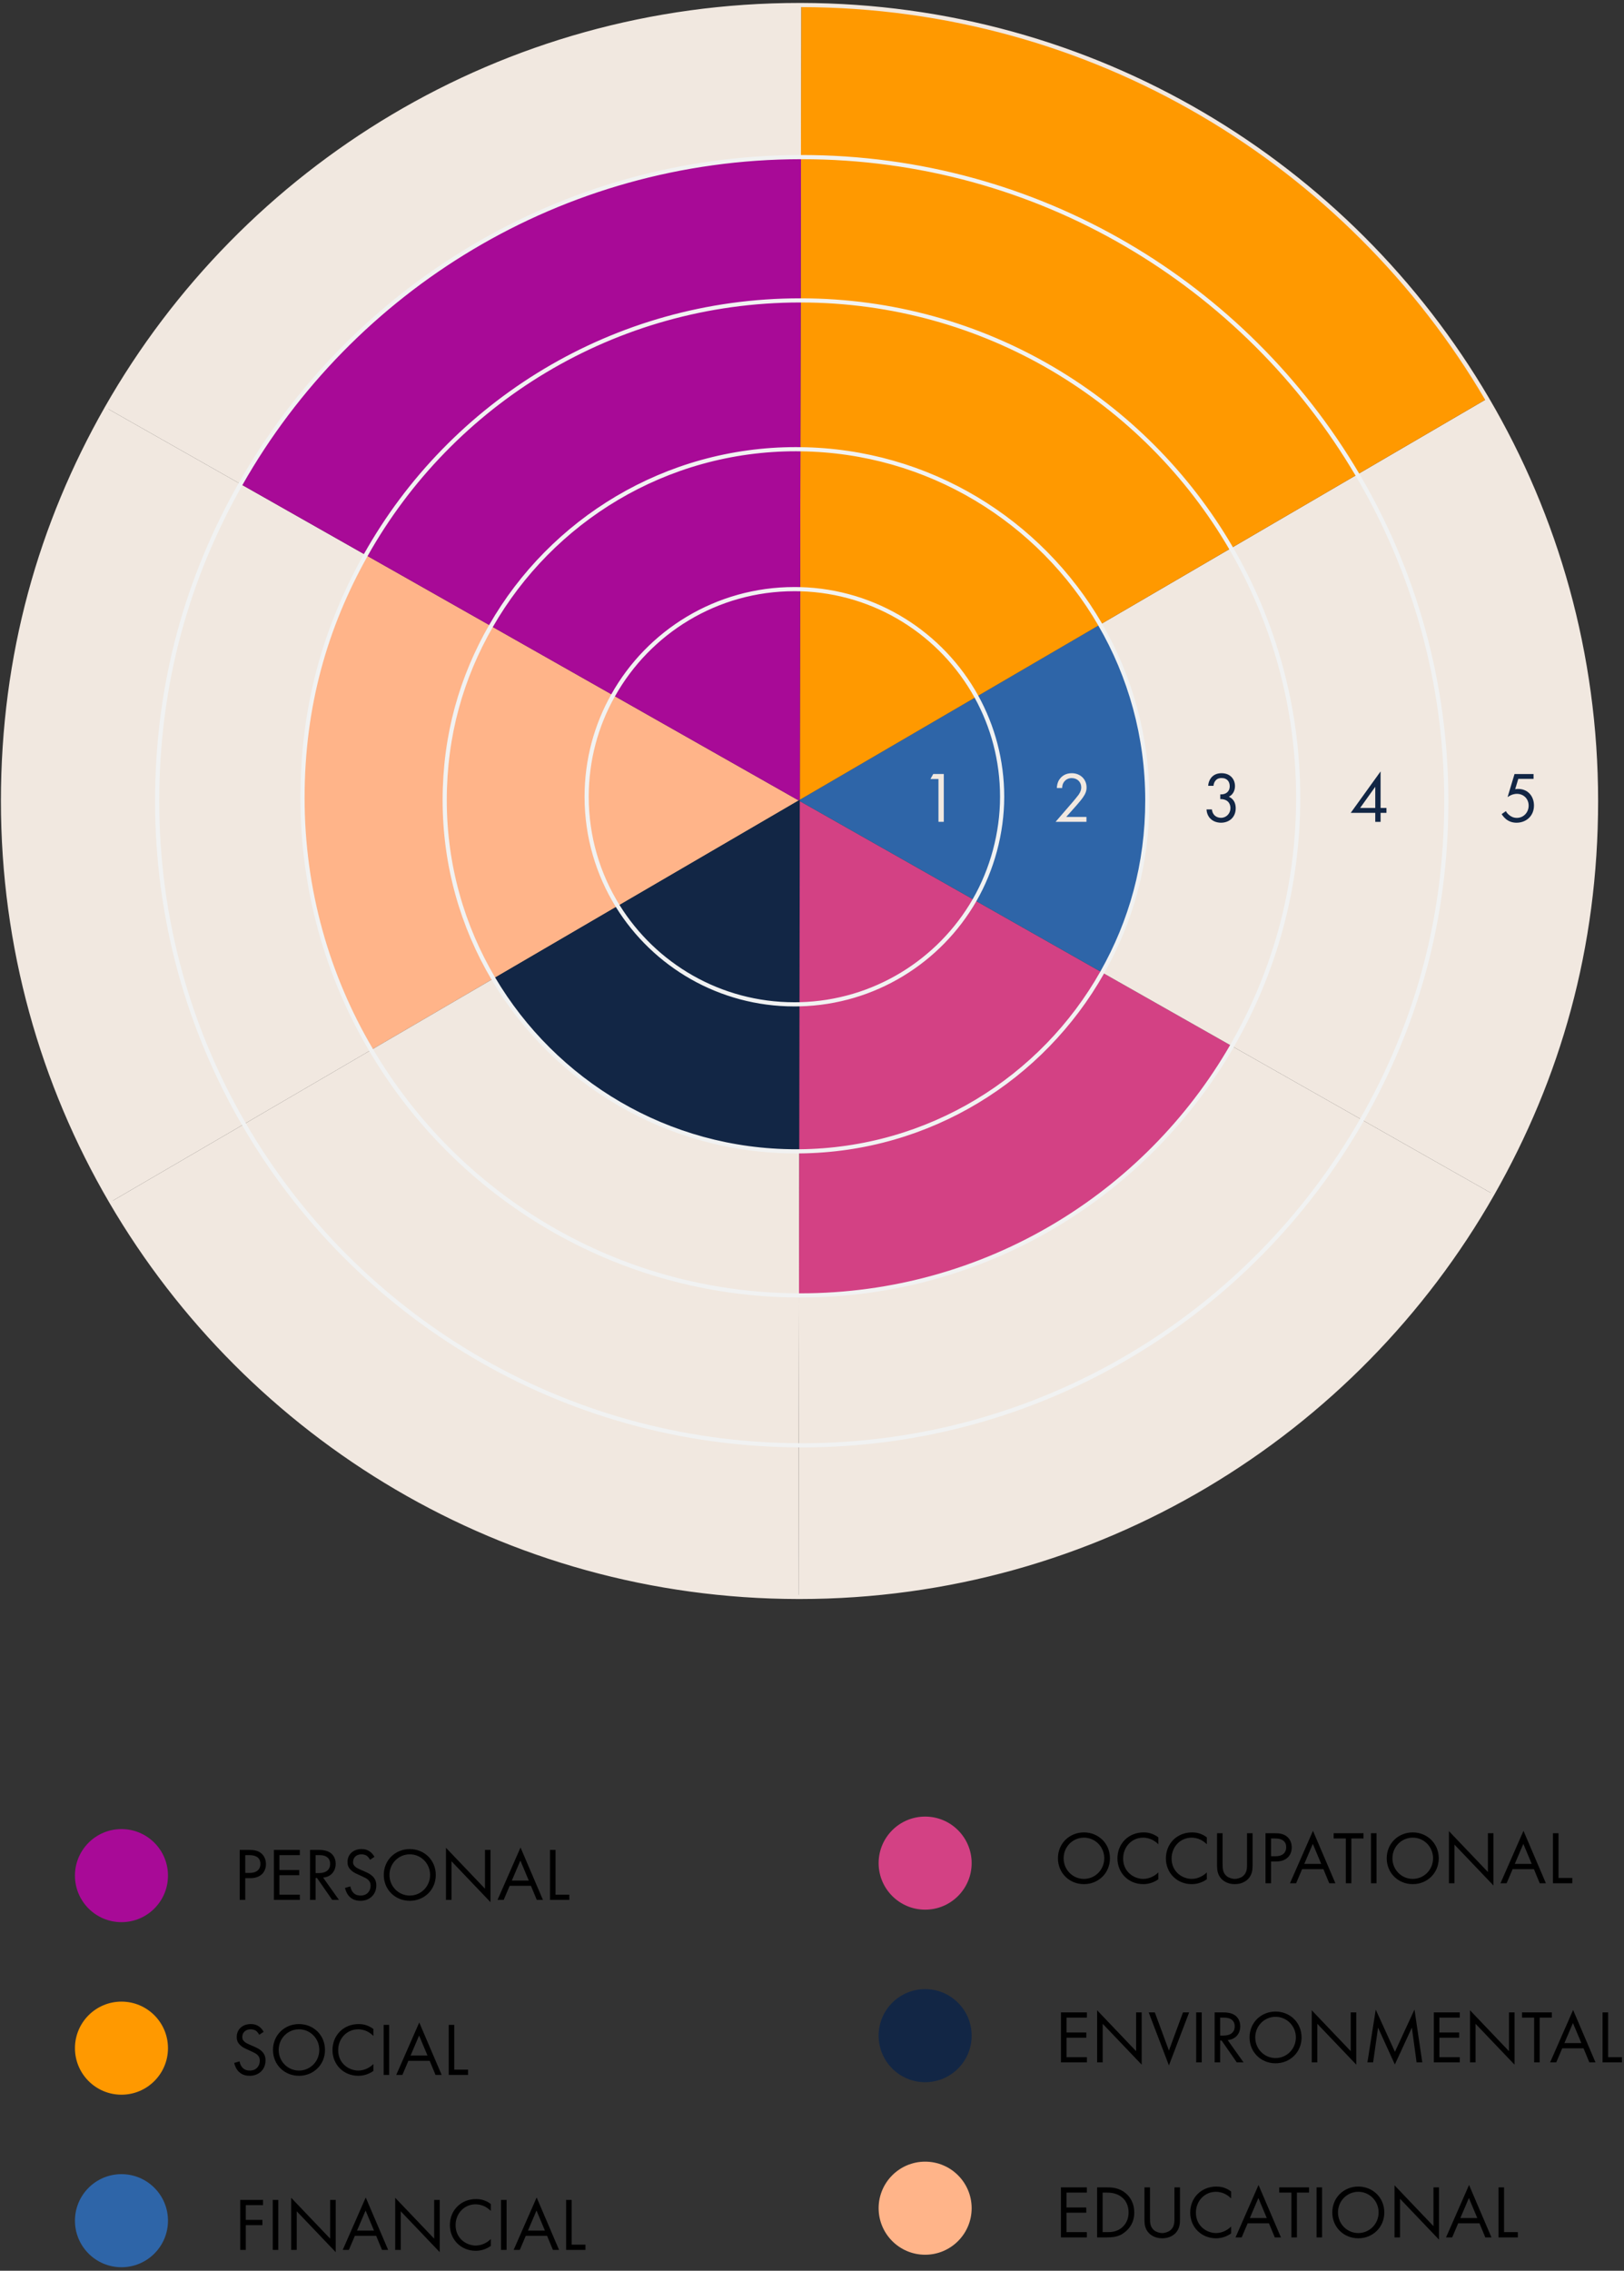
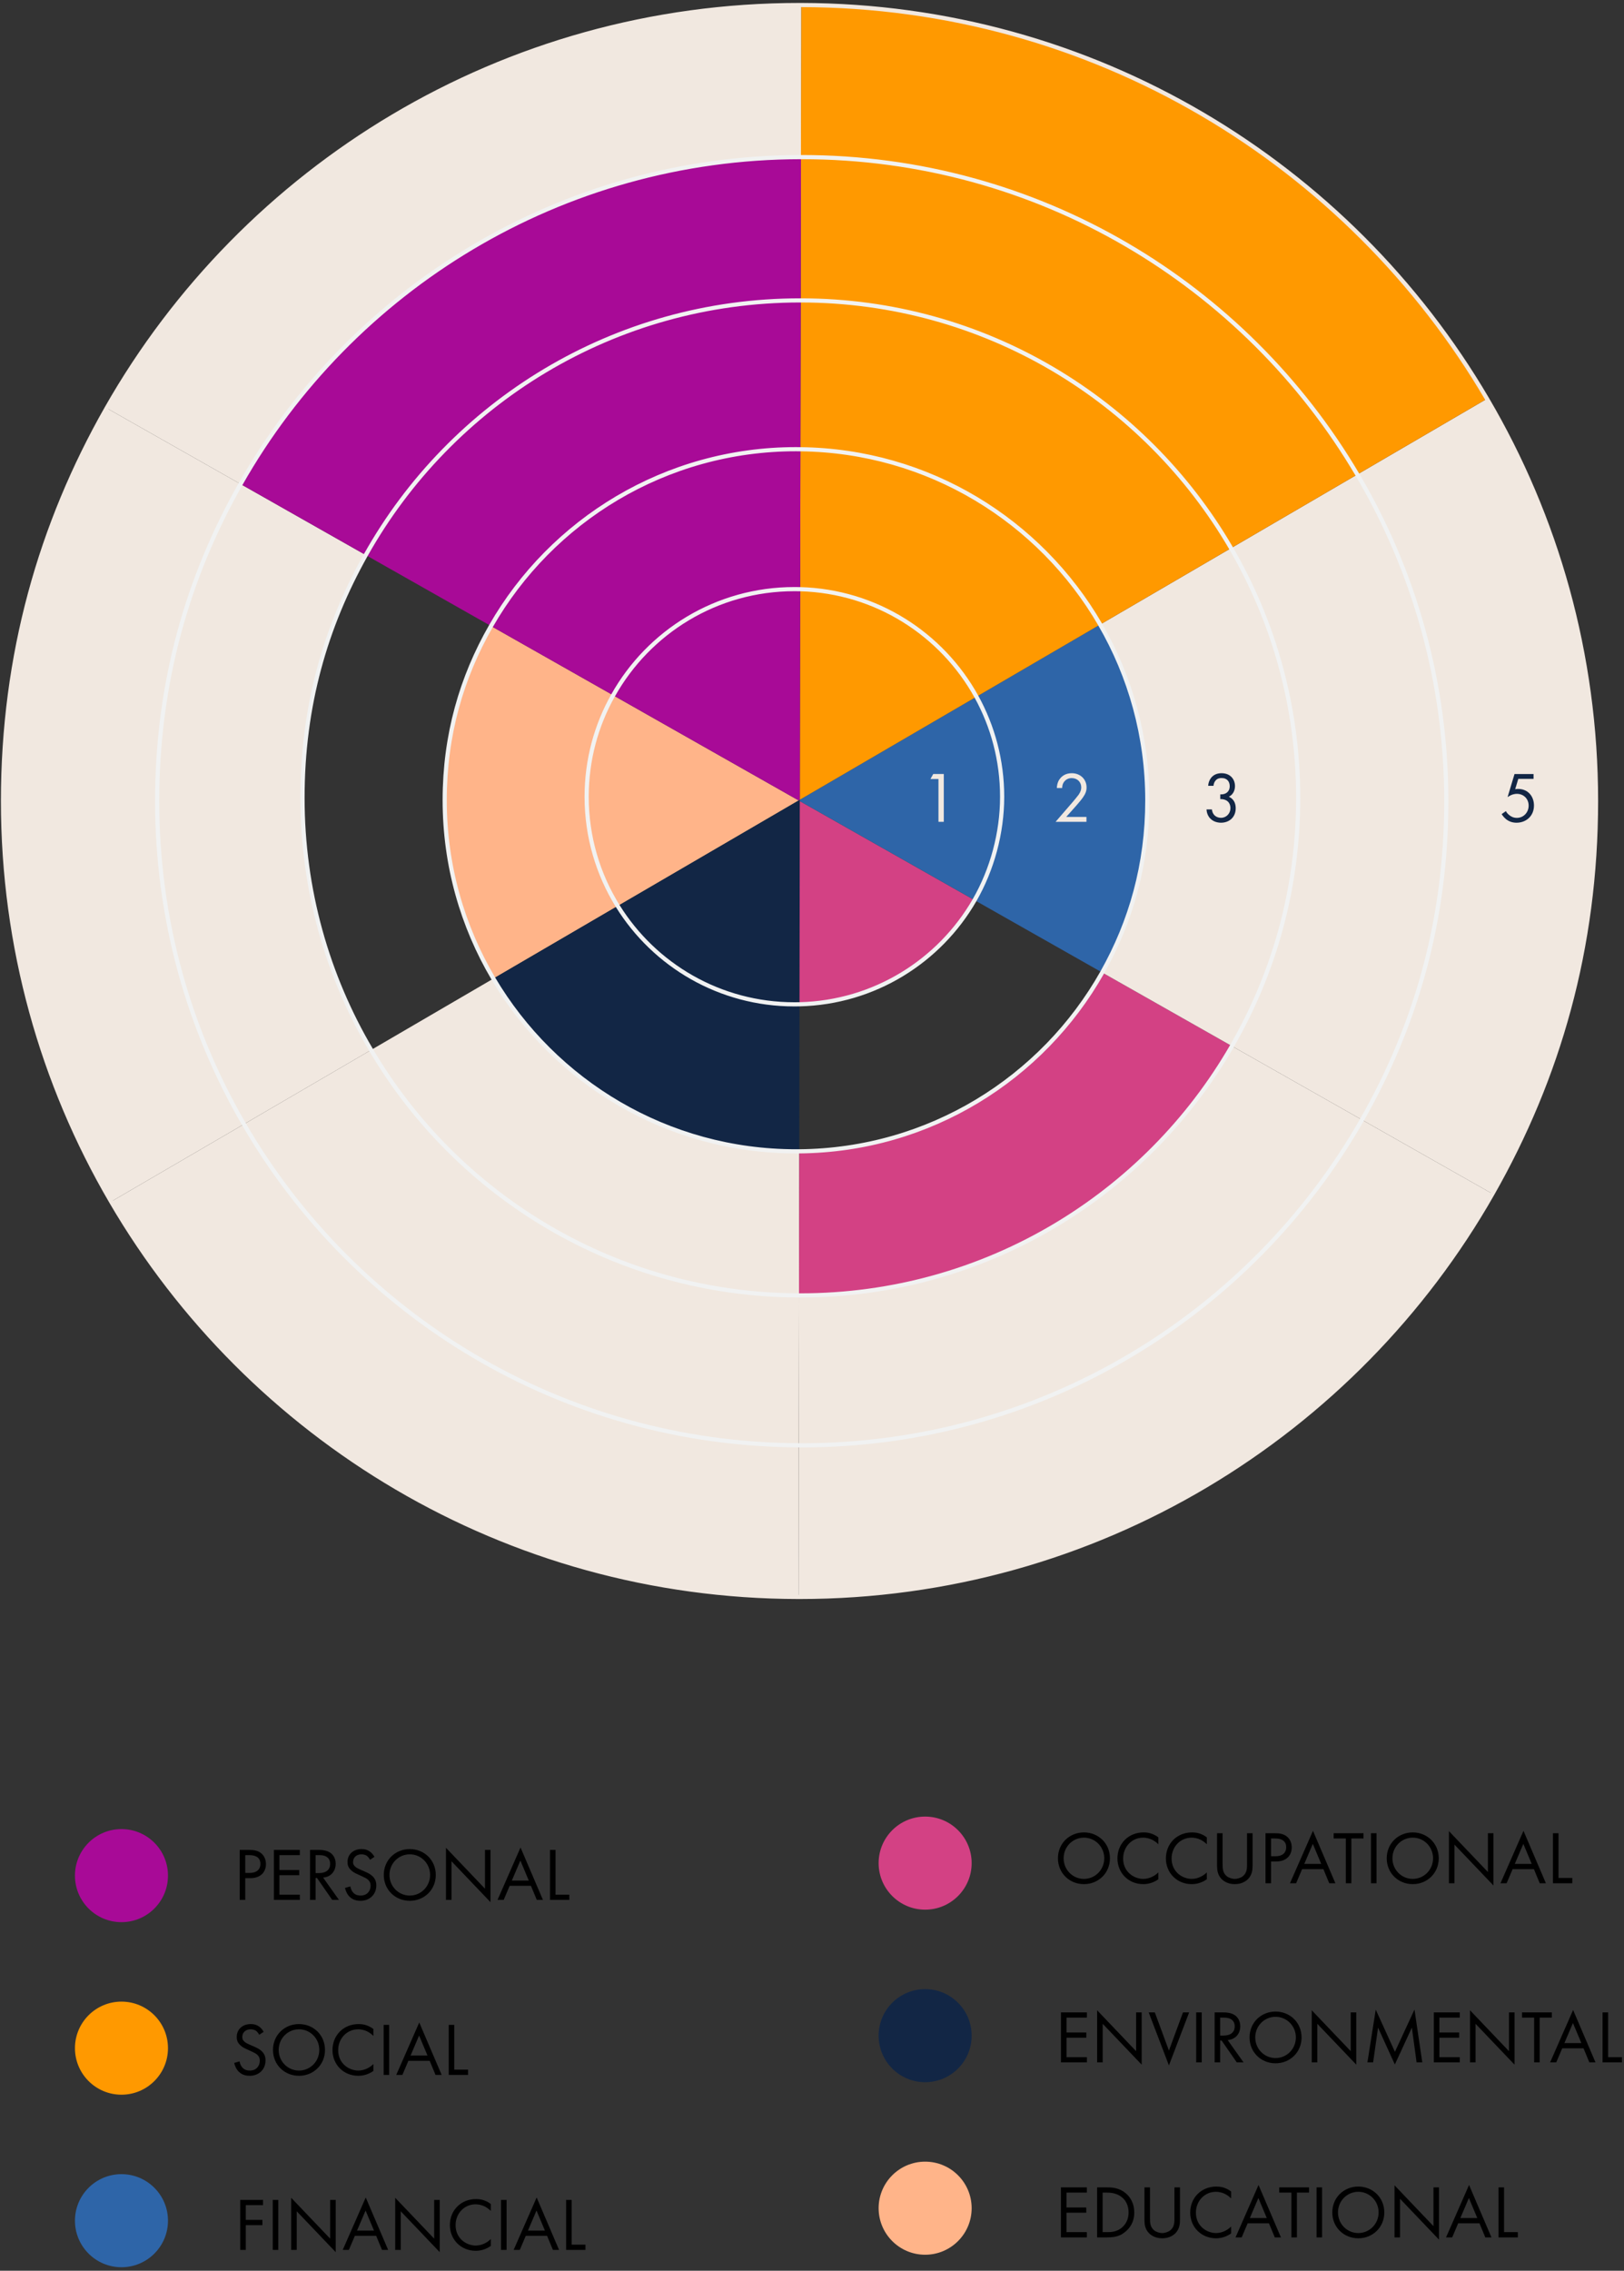
<svg xmlns="http://www.w3.org/2000/svg" width="390" height="545" viewBox="0 0 390 545" fill="none">
  <rect x="0" y="0" width="390" height="545" fill="#333333" stroke="none" />
  <g clip-path="url(#clip0_503_1171)">
    <path d="M29.17 461.34C35.339 461.34 40.34 456.339 40.34 450.17C40.34 444.001 35.339 439 29.17 439C23.001 439 18 444.001 18 450.17C18 456.339 23.001 461.34 29.17 461.34Z" fill="#A80A97" />
    <path d="M29.17 502.75C35.339 502.75 40.34 497.749 40.34 491.58C40.34 485.411 35.339 480.41 29.17 480.41C23.001 480.41 18 485.411 18 491.58C18 497.749 23.001 502.75 29.17 502.75Z" fill="#FF9900" />
    <path d="M29.17 544.16C35.339 544.16 40.34 539.159 40.34 532.99C40.34 526.821 35.339 521.82 29.17 521.82C23.001 521.82 18 526.821 18 532.99C18 539.159 23.001 544.16 29.17 544.16Z" fill="#2E65A8" />
  </g>
  <g clip-path="url(#clip1_503_1171)">
    <path d="M222.17 458.34C228.339 458.34 233.34 453.339 233.34 447.17C233.34 441.001 228.339 436 222.17 436C216.001 436 211 441.001 211 447.17C211 453.339 216.001 458.34 222.17 458.34Z" fill="#D34184" />
    <path d="M222.17 499.75C228.339 499.75 233.34 494.749 233.34 488.58C233.34 482.411 228.339 477.41 222.17 477.41C216.001 477.41 211 482.411 211 488.58C211 494.749 216.001 499.75 222.17 499.75Z" fill="#122645" />
    <path d="M222.17 541.16C228.339 541.16 233.34 536.159 233.34 529.99C233.34 523.821 228.339 518.82 222.17 518.82C216.001 518.82 211 523.821 211 529.99C211 536.159 216.001 541.16 222.17 541.16Z" fill="#FFB489" />
  </g>
  <path d="M57.566 443.994V456H58.898V450.78H60.068C62.804 450.78 63.866 449.106 63.866 447.414C63.866 446.658 63.65 445.596 62.768 444.84C61.958 444.138 60.95 443.994 59.744 443.994H57.566ZM58.898 445.254H59.888C60.752 445.254 62.534 445.434 62.534 447.342C62.534 448.728 61.58 449.52 59.996 449.52H58.898V445.254ZM72.003 443.994H65.775V456H72.003V454.74H67.107V450.078H71.859V448.818H67.107V445.254H72.003V443.994ZM74.458 443.994V456H75.79V450.744H76.132L79.786 456H81.406L77.59 450.636C79.408 450.51 80.614 449.16 80.614 447.324C80.614 446.046 80.002 445.128 79.3 444.66C78.4 444.048 77.194 443.994 76.384 443.994H74.458ZM75.79 445.254H76.6C77.176 445.254 77.788 445.29 78.328 445.596C79.084 446.028 79.282 446.694 79.282 447.36C79.282 448.764 78.292 449.556 76.636 449.556H75.79V445.254ZM89.919 445.668C89.649 445.146 89.235 444.66 88.749 444.336C88.155 443.94 87.561 443.796 86.823 443.796C84.879 443.796 83.457 445.038 83.457 446.892C83.457 447.792 83.763 448.35 84.285 448.854C84.825 449.376 85.419 449.628 85.887 449.844L86.967 450.348C87.597 450.636 88.065 450.852 88.407 451.176C88.839 451.572 89.001 452.04 89.001 452.58C89.001 453.786 88.227 454.956 86.589 454.956C85.977 454.956 85.383 454.812 84.861 454.29C84.519 453.93 84.231 453.39 84.141 452.76L82.845 453.12C83.007 453.84 83.367 454.668 83.961 455.244C84.789 456.054 85.779 456.216 86.571 456.216C88.731 456.216 90.369 454.74 90.369 452.526C90.369 451.662 90.117 450.96 89.505 450.348C89.001 449.844 88.353 449.52 87.651 449.214L86.499 448.71C86.049 448.512 85.599 448.314 85.239 447.954C84.915 447.648 84.789 447.378 84.789 446.91C84.789 445.794 85.617 445.056 86.805 445.056C87.489 445.056 87.921 445.29 88.155 445.47C88.425 445.686 88.695 446.046 88.857 446.37L89.919 445.668ZM98.408 456.216C101.882 456.216 104.654 453.57 104.654 450.006C104.654 446.424 101.864 443.796 98.408 443.796C94.952 443.796 92.162 446.424 92.162 450.006C92.162 453.57 94.934 456.216 98.408 456.216ZM98.408 445.056C101.108 445.056 103.286 447.252 103.286 450.006C103.286 452.76 101.108 454.956 98.408 454.956C95.708 454.956 93.53 452.76 93.53 450.006C93.53 447.252 95.708 445.056 98.408 445.056ZM108.433 456V446.73L117.793 456.54V443.994H116.461V453.3L107.101 443.49V456H108.433ZM128.91 456H130.386L125.004 443.418L119.478 456H120.954L122.394 452.616H127.506L128.91 456ZM122.916 451.356L124.968 446.55L126.984 451.356H122.916ZM132.079 443.994V456H136.723V454.74H133.411V443.994H132.079Z" fill="black" />
  <path d="M63.313 487.668C63.043 487.146 62.629 486.66 62.143 486.336C61.549 485.94 60.955 485.796 60.217 485.796C58.273 485.796 56.851 487.038 56.851 488.892C56.851 489.792 57.157 490.35 57.679 490.854C58.219 491.376 58.813 491.628 59.281 491.844L60.361 492.348C60.991 492.636 61.459 492.852 61.801 493.176C62.233 493.572 62.395 494.04 62.395 494.58C62.395 495.786 61.621 496.956 59.983 496.956C59.371 496.956 58.777 496.812 58.255 496.29C57.913 495.93 57.625 495.39 57.535 494.76L56.239 495.12C56.401 495.84 56.761 496.668 57.355 497.244C58.183 498.054 59.173 498.216 59.965 498.216C62.125 498.216 63.763 496.74 63.763 494.526C63.763 493.662 63.511 492.96 62.899 492.348C62.395 491.844 61.747 491.52 61.045 491.214L59.893 490.71C59.443 490.512 58.993 490.314 58.633 489.954C58.309 489.648 58.183 489.378 58.183 488.91C58.183 487.794 59.011 487.056 60.199 487.056C60.883 487.056 61.315 487.29 61.549 487.47C61.819 487.686 62.089 488.046 62.251 488.37L63.313 487.668ZM71.801 498.216C75.275 498.216 78.047 495.57 78.047 492.006C78.047 488.424 75.257 485.796 71.801 485.796C68.345 485.796 65.555 488.424 65.555 492.006C65.555 495.57 68.327 498.216 71.801 498.216ZM71.801 487.056C74.501 487.056 76.679 489.252 76.679 492.006C76.679 494.76 74.501 496.956 71.801 496.956C69.101 496.956 66.923 494.76 66.923 492.006C66.923 489.252 69.101 487.056 71.801 487.056ZM89.674 486.984C88.234 485.886 86.848 485.796 86.128 485.796C82.528 485.796 79.846 488.46 79.846 492.042C79.846 495.516 82.492 498.216 86.056 498.216C86.956 498.216 88.342 498 89.674 497.046V495.39C89.458 495.606 88.972 496.056 88.288 496.398C87.658 496.722 86.866 496.956 86.056 496.956C83.86 496.956 81.214 495.318 81.214 492.06C81.214 489.288 83.266 487.056 86.038 487.056C86.74 487.056 87.478 487.236 88.108 487.524C88.72 487.812 89.296 488.262 89.674 488.64V486.984ZM92.131 485.994V498H93.463V485.994H92.131ZM104.589 498H106.065L100.683 485.418L95.157 498H96.633L98.073 494.616H103.185L104.589 498ZM98.595 493.356L100.647 488.55L102.663 493.356H98.595ZM107.758 485.994V498H112.402V496.74H109.09V485.994H107.758Z" fill="black" />
  <path d="M63.166 527.994H57.694V540H59.026V534.06H63.022V532.8H59.026V529.254H63.166V527.994ZM65.498 527.994V540H66.83V527.994H65.498ZM71.26 540V530.73L80.62 540.54V527.994H79.288V537.3L69.928 527.49V540H71.26ZM91.737 540H93.213L87.831 527.418L82.305 540H83.781L85.221 536.616H90.333L91.737 540ZM85.743 535.356L87.795 530.55L89.811 535.356H85.743ZM96.238 540V530.73L105.598 540.54V527.994H104.266V537.3L94.906 527.49V540H96.238ZM117.868 528.984C116.428 527.886 115.042 527.796 114.322 527.796C110.722 527.796 108.04 530.46 108.04 534.042C108.04 537.516 110.686 540.216 114.25 540.216C115.15 540.216 116.536 540 117.868 539.046V537.39C117.652 537.606 117.166 538.056 116.482 538.398C115.852 538.722 115.06 538.956 114.25 538.956C112.054 538.956 109.408 537.318 109.408 534.06C109.408 531.288 111.46 529.056 114.232 529.056C114.934 529.056 115.672 529.236 116.302 529.524C116.914 529.812 117.49 530.262 117.868 530.64V528.984ZM120.324 527.994V540H121.656V527.994H120.324ZM132.782 540H134.258L128.876 527.418L123.35 540H124.826L126.266 536.616H131.378L132.782 540ZM126.788 535.356L128.84 530.55L130.856 535.356H126.788ZM135.951 527.994V540H140.595V538.74H137.283V527.994H135.951Z" fill="black" />
  <path d="M260.305 452.216C263.779 452.216 266.551 449.57 266.551 446.006C266.551 442.424 263.761 439.796 260.305 439.796C256.849 439.796 254.059 442.424 254.059 446.006C254.059 449.57 256.831 452.216 260.305 452.216ZM260.305 441.056C263.005 441.056 265.183 443.252 265.183 446.006C265.183 448.76 263.005 450.956 260.305 450.956C257.605 450.956 255.427 448.76 255.427 446.006C255.427 443.252 257.605 441.056 260.305 441.056ZM278.178 440.984C276.738 439.886 275.352 439.796 274.632 439.796C271.032 439.796 268.35 442.46 268.35 446.042C268.35 449.516 270.996 452.216 274.56 452.216C275.46 452.216 276.846 452 278.178 451.046V449.39C277.962 449.606 277.476 450.056 276.792 450.398C276.162 450.722 275.37 450.956 274.56 450.956C272.364 450.956 269.718 449.318 269.718 446.06C269.718 443.288 271.77 441.056 274.542 441.056C275.244 441.056 275.982 441.236 276.612 441.524C277.224 441.812 277.8 442.262 278.178 442.64V440.984ZM289.815 440.984C288.375 439.886 286.989 439.796 286.269 439.796C282.669 439.796 279.987 442.46 279.987 446.042C279.987 449.516 282.633 452.216 286.197 452.216C287.097 452.216 288.483 452 289.815 451.046V449.39C289.599 449.606 289.113 450.056 288.429 450.398C287.799 450.722 287.007 450.956 286.197 450.956C284.001 450.956 281.355 449.318 281.355 446.06C281.355 443.288 283.407 441.056 286.179 441.056C286.881 441.056 287.619 441.236 288.249 441.524C288.861 441.812 289.437 442.262 289.815 442.64V440.984ZM293.604 439.994H292.272V447.716C292.272 448.724 292.38 449.696 293.028 450.596C293.748 451.586 295.008 452.216 296.538 452.216C298.068 452.216 299.328 451.586 300.048 450.596C300.696 449.696 300.804 448.724 300.804 447.716V439.994H299.472V447.356C299.472 448.364 299.472 449.462 298.518 450.272C298.032 450.686 297.204 450.956 296.538 450.956C295.872 450.956 295.044 450.686 294.558 450.272C293.604 449.462 293.604 448.364 293.604 447.356V439.994ZM303.908 439.994V452H305.24V446.78H306.41C309.146 446.78 310.208 445.106 310.208 443.414C310.208 442.658 309.992 441.596 309.11 440.84C308.3 440.138 307.292 439.994 306.086 439.994H303.908ZM305.24 441.254H306.23C307.094 441.254 308.876 441.434 308.876 443.342C308.876 444.728 307.922 445.52 306.338 445.52H305.24V441.254ZM319.214 452H320.69L315.308 439.418L309.782 452H311.258L312.698 448.616H317.81L319.214 452ZM313.22 447.356L315.272 442.55L317.288 447.356H313.22ZM327.442 441.254V439.994H320.278V441.254H323.194V452H324.526V441.254H327.442ZM329.238 439.994V452H330.57V439.994H329.238ZM339.266 452.216C342.74 452.216 345.512 449.57 345.512 446.006C345.512 442.424 342.722 439.796 339.266 439.796C335.81 439.796 333.02 442.424 333.02 446.006C333.02 449.57 335.792 452.216 339.266 452.216ZM339.266 441.056C341.966 441.056 344.144 443.252 344.144 446.006C344.144 448.76 341.966 450.956 339.266 450.956C336.566 450.956 334.388 448.76 334.388 446.006C334.388 443.252 336.566 441.056 339.266 441.056ZM349.291 452V442.73L358.651 452.54V439.994H357.319V449.3L347.959 439.49V452H349.291ZM369.768 452H371.244L365.862 439.418L360.336 452H361.812L363.252 448.616H368.364L369.768 452ZM363.774 447.356L365.826 442.55L367.842 447.356H363.774ZM372.938 439.994V452H377.582V450.74H374.27V439.994H372.938Z" fill="black" />
  <path d="M261.02 482.994H254.792V495H261.02V493.74H256.124V489.078H260.876V487.818H256.124V484.254H261.02V482.994ZM264.808 495V485.73L274.168 495.54V482.994H272.836V492.3L263.476 482.49V495H264.808ZM275.853 482.994L280.713 495.72L285.573 482.994H284.097L280.713 492.156L277.329 482.994H275.853ZM287.259 482.994V495H288.591V482.994H287.259ZM291.689 482.994V495H293.021V489.744H293.363L297.017 495H298.637L294.821 489.636C296.639 489.51 297.845 488.16 297.845 486.324C297.845 485.046 297.233 484.128 296.531 483.66C295.631 483.048 294.425 482.994 293.615 482.994H291.689ZM293.021 484.254H293.831C294.407 484.254 295.019 484.29 295.559 484.596C296.315 485.028 296.513 485.694 296.513 486.36C296.513 487.764 295.523 488.556 293.867 488.556H293.021V484.254ZM306.322 495.216C309.796 495.216 312.568 492.57 312.568 489.006C312.568 485.424 309.778 482.796 306.322 482.796C302.866 482.796 300.076 485.424 300.076 489.006C300.076 492.57 302.848 495.216 306.322 495.216ZM306.322 484.056C309.022 484.056 311.2 486.252 311.2 489.006C311.2 491.76 309.022 493.956 306.322 493.956C303.622 493.956 301.444 491.76 301.444 489.006C301.444 486.252 303.622 484.056 306.322 484.056ZM316.347 495V485.73L325.707 495.54V482.994H324.375V492.3L315.015 482.49V495H316.347ZM329.75 495L330.938 486.648L334.97 495.504L339.056 486.648L340.19 495H341.558L339.686 482.31L334.988 492.462L330.38 482.328L328.382 495H329.75ZM350.563 482.994H344.335V495H350.563V493.74H345.667V489.078H350.419V487.818H345.667V484.254H350.563V482.994ZM354.351 495V485.73L363.711 495.54V482.994H362.379V492.3L353.019 482.49V495H354.351ZM372.668 484.254V482.994H365.504V484.254H368.42V495H369.752V484.254H372.668ZM381.683 495H383.159L377.777 482.418L372.251 495H373.727L375.167 491.616H380.279L381.683 495ZM375.689 490.356L377.741 485.55L379.757 490.356H375.689ZM384.853 482.994V495H389.497V493.74H386.185V482.994H384.853Z" fill="black" />
  <path d="M261.009 524.994H254.781V537H261.009V535.74H256.113V531.078H260.865V529.818H256.113V526.254H261.009V524.994ZM263.465 537H265.895C268.037 537 269.189 536.55 270.287 535.614C271.151 534.876 272.393 533.526 272.393 531.006C272.393 528.846 271.439 527.316 270.341 526.398C268.829 525.12 267.119 524.994 265.913 524.994H263.465V537ZM264.797 526.254H265.967C269.009 526.254 271.025 528.126 271.025 531.006C271.025 532.716 270.305 533.904 269.405 534.66C268.235 535.632 266.921 535.74 265.967 535.74H264.797V526.254ZM276.17 524.994H274.838V532.716C274.838 533.724 274.946 534.696 275.594 535.596C276.314 536.586 277.574 537.216 279.104 537.216C280.634 537.216 281.894 536.586 282.614 535.596C283.262 534.696 283.37 533.724 283.37 532.716V524.994H282.038V532.356C282.038 533.364 282.038 534.462 281.084 535.272C280.598 535.686 279.77 535.956 279.104 535.956C278.438 535.956 277.61 535.686 277.124 535.272C276.17 534.462 276.17 533.364 276.17 532.356V524.994ZM295.655 525.984C294.215 524.886 292.829 524.796 292.109 524.796C288.509 524.796 285.827 527.46 285.827 531.042C285.827 534.516 288.473 537.216 292.037 537.216C292.937 537.216 294.323 537 295.655 536.046V534.39C295.439 534.606 294.953 535.056 294.269 535.398C293.639 535.722 292.847 535.956 292.037 535.956C289.841 535.956 287.195 534.318 287.195 531.06C287.195 528.288 289.247 526.056 292.019 526.056C292.721 526.056 293.459 526.236 294.089 526.524C294.701 526.812 295.277 527.262 295.655 527.64V525.984ZM306.139 537H307.615L302.233 524.418L296.707 537H298.183L299.623 533.616H304.735L306.139 537ZM300.145 532.356L302.197 527.55L304.213 532.356H300.145ZM314.368 526.254V524.994H307.204V526.254H310.12V537H311.452V526.254H314.368ZM316.164 524.994V537H317.496V524.994H316.164ZM326.192 537.216C329.666 537.216 332.438 534.57 332.438 531.006C332.438 527.424 329.648 524.796 326.192 524.796C322.736 524.796 319.946 527.424 319.946 531.006C319.946 534.57 322.718 537.216 326.192 537.216ZM326.192 526.056C328.892 526.056 331.07 528.252 331.07 531.006C331.07 533.76 328.892 535.956 326.192 535.956C323.492 535.956 321.314 533.76 321.314 531.006C321.314 528.252 323.492 526.056 326.192 526.056ZM336.217 537V527.73L345.577 537.54V524.994H344.245V534.3L334.885 524.49V537H336.217ZM356.694 537H358.17L352.788 524.418L347.262 537H348.738L350.178 533.616H355.29L356.694 537ZM350.7 532.356L352.752 527.55L354.768 532.356H350.7ZM359.863 524.994V537H364.507V535.74H361.195V524.994H359.863Z" fill="black" />
  <g clip-path="url(#clip2_503_1171)">
    <path d="M58.577 269.817L26.688 288.405C10.175 260.172 0.719 227.317 0.719 192.251C0.719 157.185 9.773 125.765 25.61 97.948L57.773 116.177C45.011 138.641 37.739 164.62 37.739 192.294C37.739 219.968 45.327 247.024 58.577 269.817Z" fill="#F1E8E0" />
    <path d="M89.117 252.005L58.578 269.817C45.327 247.024 37.739 220.556 37.739 192.294C37.739 164.032 45.011 138.641 57.773 116.177L87.838 133.215C78.166 150.453 72.647 170.333 72.647 191.505C72.647 212.676 78.64 234.264 89.117 252.005Z" fill="#F1E8E0" />
-     <path d="M118.476 234.881L89.116 252.005C78.639 234.264 72.647 213.58 72.647 191.505C72.647 169.429 78.165 150.453 87.837 133.215L117.916 150.252C110.831 162.582 106.793 176.85 106.793 192.079C106.793 207.308 111.046 222.336 118.476 234.881Z" fill="#FFB489" />
    <path d="M148.34 217.456L118.477 234.881C111.047 222.336 106.793 207.71 106.793 192.079C106.793 176.448 110.831 162.582 117.916 150.252L147.248 166.874C143.181 174.065 140.882 182.376 140.882 191.232C140.882 200.863 143.612 209.834 148.34 217.456Z" fill="#FFB489" />
    <path d="M147.248 166.874L191.799 192.122L148.341 217.456C143.612 209.834 140.882 200.863 140.882 191.232C140.882 182.376 143.181 174.065 147.248 166.874Z" fill="#FFB489" />
    <path d="M191.813 346.881L191.756 383.282C121.322 383.196 59.813 345.087 26.688 288.405L58.577 269.817C85.25 315.72 134.903 346.637 191.813 346.881Z" fill="#F1E8E0" />
    <path d="M191.885 310.912L191.813 346.882C134.903 346.638 85.25 315.72 58.577 269.818L89.116 252.005C109.839 287.171 148.096 310.797 191.885 310.912Z" fill="#F1E8E0" />
    <path d="M191.943 276.334L191.885 310.912C148.096 310.797 109.84 287.171 89.116 252.005L118.477 234.881C133.164 259.698 160.225 276.348 191.167 276.348C191.425 276.348 191.684 276.348 191.943 276.348V276.334Z" fill="#F1E8E0" />
    <path d="M192 241.039L191.942 276.334C191.684 276.334 191.425 276.334 191.166 276.334C160.225 276.334 133.164 259.684 118.477 234.867L148.34 217.441C157.135 231.608 172.843 241.039 190.764 241.039C191.181 241.039 191.583 241.039 192 241.024V241.039Z" fill="#122645" />
    <path d="M192.072 192.28L192 241.039C191.583 241.053 191.181 241.053 190.764 241.053C172.843 241.053 157.135 231.623 148.34 217.456L191.799 192.122L192.072 192.28Z" fill="#122645" />
    <path d="M295.847 251.072L327.076 268.77C300.446 315.433 250.161 346.896 192.532 346.896C192.288 346.896 192.058 346.896 191.813 346.882L191.885 310.912H192.202C236.522 310.912 275.196 286.841 295.847 251.072Z" fill="#F1E8E0" />
    <path d="M327.076 268.77L358.405 286.525C325.509 344.312 263.31 383.282 192 383.282H191.756L191.813 346.881C192.058 346.896 192.288 346.896 192.532 346.896C250.161 346.896 300.446 315.433 327.076 268.77Z" fill="#F1E8E0" />
-     <path d="M234.036 216.049L264.69 233.417C250.333 258.837 223.171 276.061 191.942 276.334L192 241.039C209.978 240.608 225.614 230.661 234.036 216.049Z" fill="#D34184" />
    <path d="M264.69 233.417L295.846 251.072C275.195 286.841 236.522 310.912 192.201 310.912H191.885L191.942 276.334C223.171 276.061 250.333 258.837 264.69 233.417Z" fill="#D34184" />
    <path d="M192.072 192.28L234.036 216.049C225.614 230.661 209.978 240.608 192 241.039L192.072 192.28Z" fill="#D34184" />
    <path d="M383.282 192.251C383.282 226.541 374.243 258.708 358.405 286.525L327.076 268.77C339.967 246.22 347.325 220.125 347.325 192.294C347.325 164.462 339.536 136.861 325.955 113.881L357.098 95.709C373.74 124.028 383.282 157.027 383.282 192.251Z" fill="#F1E8E0" />
    <path d="M347.324 192.294C347.324 220.126 339.966 246.22 327.075 268.77L295.846 251.072C305.964 233.532 311.755 213.193 311.755 191.505C311.755 169.817 305.878 149.176 295.631 131.564L325.954 113.881C339.535 136.861 347.324 163.673 347.324 192.294Z" fill="#F1E8E0" />
    <path d="M295.631 131.564C305.878 149.176 311.756 169.659 311.756 191.505C311.756 213.351 305.964 233.532 295.847 251.072L264.69 233.417C271.588 221.202 275.526 207.107 275.526 192.079C275.526 177.051 271.401 162.31 264.201 149.894L295.631 131.564Z" fill="#F1E8E0" />
    <path d="M275.526 192.079C275.526 207.107 271.588 221.202 264.69 233.417L234.036 216.049C238.247 208.743 240.661 200.274 240.661 191.232C240.661 182.189 238.419 174.338 234.496 167.218L264.201 149.894C271.401 162.309 275.526 176.706 275.526 192.079Z" fill="#2E65A8" />
    <path d="M234.496 167.218C238.42 174.338 240.662 182.519 240.662 191.232C240.662 199.944 238.247 208.743 234.036 216.049L192.072 192.28V191.949L234.496 167.218Z" fill="#2E65A8" />
    <path d="M357.097 95.709L325.954 113.881C299.037 68.294 249.356 37.707 192.532 37.707H192.345L192.402 1.206C262.62 1.349 323.942 39.271 357.097 95.709Z" fill="#FF9900" />
    <path d="M325.955 113.881L295.632 131.564C274.937 96.025 236.408 72.126 192.288 72.098L192.346 37.706H192.532C249.356 37.706 299.038 68.294 325.955 113.881Z" fill="#FF9900" />
    <path d="M295.631 131.564L264.201 149.894C249.773 125.019 222.985 108.197 192.216 107.838L192.288 72.098C236.407 72.126 274.937 96.025 295.631 131.564Z" fill="#FF9900" />
    <path d="M264.201 149.894L234.496 167.218C226.204 152.205 210.395 141.913 192.158 141.411L192.216 107.838C222.985 108.197 249.773 125.019 264.201 149.894Z" fill="#FF9900" />
    <path d="M234.496 167.218L192.072 191.949L192.159 141.411C210.396 141.913 226.204 152.205 234.496 167.218Z" fill="#FF9900" />
    <path d="M192.158 141.411L192.072 191.95L191.799 192.122L147.248 166.874C155.785 151.674 172.067 141.396 190.764 141.396C191.224 141.396 191.698 141.396 192.158 141.411Z" fill="#A80A97" />
    <path d="M192.215 107.838L192.158 141.411C191.698 141.397 191.224 141.397 190.764 141.397C172.067 141.397 155.784 151.674 147.248 166.874L117.916 150.253C132.46 124.904 159.823 107.824 191.166 107.824C191.511 107.824 191.87 107.824 192.215 107.838Z" fill="#A80A97" />
    <path d="M192.287 72.098L192.215 107.838C191.87 107.824 191.511 107.824 191.166 107.824C159.823 107.824 132.46 124.904 117.916 150.253L87.837 133.215C108.302 96.743 147.377 72.098 192.201 72.098H192.287Z" fill="#A80A97" />
    <path d="M192.345 37.706L192.287 72.098H192.201C147.377 72.098 108.302 96.743 87.837 133.215L57.773 116.177C84.331 69.37 134.644 37.778 192.345 37.706Z" fill="#A80A97" />
    <path d="M192.402 1.206L192.345 37.707C134.644 37.778 84.33 69.371 57.772 116.177L25.609 97.948C58.505 40.175 120.69 1.206 192 1.206H192.402Z" fill="#F1E8E0" />
    <path d="M357.097 95.709C373.739 124.029 383.282 157.027 383.282 192.251C383.282 227.475 374.242 258.708 358.405 286.525C325.509 344.312 263.31 383.282 192 383.282H191.756C121.322 383.196 59.813 345.087 26.688 288.405C10.175 260.172 0.719 227.317 0.719 192.251C0.719 157.185 9.773 125.766 25.61 97.948C58.506 40.175 120.69 1.206 192 1.206H192.403C262.621 1.349 323.943 39.271 357.097 95.709Z" stroke="#F1E8E0" stroke-miterlimit="10" />
    <path d="M325.955 113.881C339.536 136.861 347.325 163.673 347.325 192.294C347.325 220.915 339.967 246.22 327.076 268.77C300.446 315.433 250.161 346.896 192.532 346.896C192.288 346.896 192.058 346.896 191.814 346.882C134.903 346.638 85.251 315.72 58.578 269.817C45.327 247.024 37.739 220.556 37.739 192.294C37.739 164.032 45.011 138.641 57.773 116.177C84.331 69.37 134.645 37.778 192.345 37.706H192.532C249.356 37.706 299.037 68.294 325.955 113.881V113.881Z" stroke="#F1F2F2" stroke-miterlimit="10" />
    <path d="M295.631 131.564C305.878 149.176 311.755 169.659 311.755 191.505C311.755 213.351 305.964 233.532 295.846 251.072C275.195 286.841 236.522 310.912 192.201 310.912H191.885C148.096 310.797 109.839 287.171 89.116 252.005C78.639 234.264 72.647 213.58 72.647 191.505C72.647 169.429 78.165 150.454 87.837 133.215C108.302 96.743 147.377 72.098 192.201 72.098H192.287C236.407 72.126 274.936 96.025 295.631 131.564Z" stroke="#F1F2F2" stroke-miterlimit="10" />
    <path d="M264.201 149.894C271.401 162.309 275.526 176.706 275.526 192.079C275.526 207.451 271.588 221.202 264.69 233.417C250.333 258.837 223.171 276.061 191.943 276.334C191.684 276.334 191.425 276.334 191.167 276.334C160.225 276.334 133.164 259.684 118.477 234.867C111.047 222.322 106.793 207.695 106.793 192.064C106.793 176.433 110.831 162.568 117.916 150.238C132.46 124.89 159.823 107.809 191.167 107.809C191.512 107.809 191.871 107.809 192.216 107.823C222.985 108.182 249.773 125.005 264.201 149.879V149.894Z" stroke="#F1F2F2" stroke-miterlimit="10" />
    <path d="M234.496 167.218C238.42 174.338 240.661 182.519 240.661 191.232C240.661 199.945 238.247 208.743 234.036 216.049C225.615 230.661 209.979 240.608 192 241.039C191.584 241.053 191.181 241.053 190.764 241.053C172.844 241.053 157.136 231.623 148.341 217.456C143.612 209.834 140.882 200.863 140.882 191.232C140.882 182.376 143.181 174.065 147.248 166.874C155.785 151.674 172.067 141.396 190.764 141.396C191.224 141.396 191.699 141.396 192.158 141.411C210.396 141.913 226.204 152.205 234.496 167.218V167.218Z" stroke="#F1F2F2" stroke-miterlimit="10" />
    <path d="M225.37 186.969H223.444L224.12 185.763H226.649V197.246H225.37V186.969Z" fill="#F1E8E0" />
    <path d="M253.495 197.246L257.677 192.409C257.964 192.064 258.74 191.146 259.028 190.744C259.545 189.998 259.66 189.452 259.66 188.993C259.66 187.701 258.726 186.754 257.361 186.754C256.556 186.754 255.88 187.113 255.449 187.773C255.219 188.117 255.09 188.548 255.076 189.136H253.797C253.854 187.988 254.213 187.27 254.659 186.754C255.148 186.208 255.952 185.577 257.389 185.577C259.43 185.577 260.939 187.026 260.939 189.007C260.939 189.782 260.709 190.486 260.019 191.462C259.531 192.136 258.913 192.84 258.453 193.371L256.053 196.069H260.91V197.246H253.48H253.495Z" fill="#F1E8E0" />
    <path d="M290.141 188.605C290.17 187.974 290.385 187.385 290.673 186.926C291.434 185.735 292.656 185.577 293.346 185.577C295.516 185.577 296.579 187.084 296.579 188.677C296.579 189.51 296.263 190.643 295.099 191.232C295.501 191.39 296.752 192.021 296.752 194.002C296.752 196.155 295.185 197.461 293.216 197.461C292.024 197.461 290.63 196.959 290.012 195.481C289.839 195.064 289.767 194.691 289.753 194.275H291.032C291.089 194.691 291.219 195.122 291.449 195.423C291.822 195.969 292.498 196.284 293.231 196.284C294.51 196.284 295.487 195.237 295.487 193.959C295.487 193.299 295.228 192.423 294.352 192.036C293.992 191.864 293.489 191.777 293.044 191.792V190.658C293.489 190.687 293.992 190.6 294.352 190.414C294.711 190.227 295.315 189.739 295.315 188.706C295.315 187.672 294.768 186.739 293.346 186.739C292.886 186.739 292.311 186.825 291.866 187.4C291.636 187.687 291.449 188.117 291.42 188.605H290.141Z" fill="#122645" />
-     <path d="M331.545 193.916H332.954V195.093H331.545V197.26H330.266V195.093H324.374L331.545 185.146V193.93V193.916ZM330.266 193.916V188.835L326.63 193.916H330.266Z" fill="#122645" />
    <path d="M368.307 186.94H364.613L363.866 189.424C364.096 189.366 364.312 189.352 364.585 189.352C366.898 189.352 368.379 191.089 368.379 193.328C368.379 195.897 366.453 197.462 364.197 197.462C363.262 197.462 362.4 197.203 361.624 196.572C361.265 196.256 360.906 195.868 360.618 195.395L361.639 194.677C361.825 195.05 362.07 195.337 362.415 195.61C362.903 196.012 363.478 196.299 364.268 196.299C365.892 196.299 367.1 194.978 367.1 193.357C367.1 191.735 365.907 190.529 364.268 190.529C363.852 190.529 363.076 190.601 362.041 191.318L363.708 185.778H368.278V186.955L368.307 186.94Z" fill="#122645" />
  </g>
  <defs>
    <clipPath id="clip0_503_1171">
      <rect width="22.34" height="105.16" fill="white" transform="translate(18 439)" />
    </clipPath>
    <clipPath id="clip1_503_1171">
      <rect width="22.34" height="105.16" fill="white" transform="translate(211 436)" />
    </clipPath>
    <clipPath id="clip2_503_1171">
      <rect width="384" height="384" fill="white" />
    </clipPath>
  </defs>
</svg>